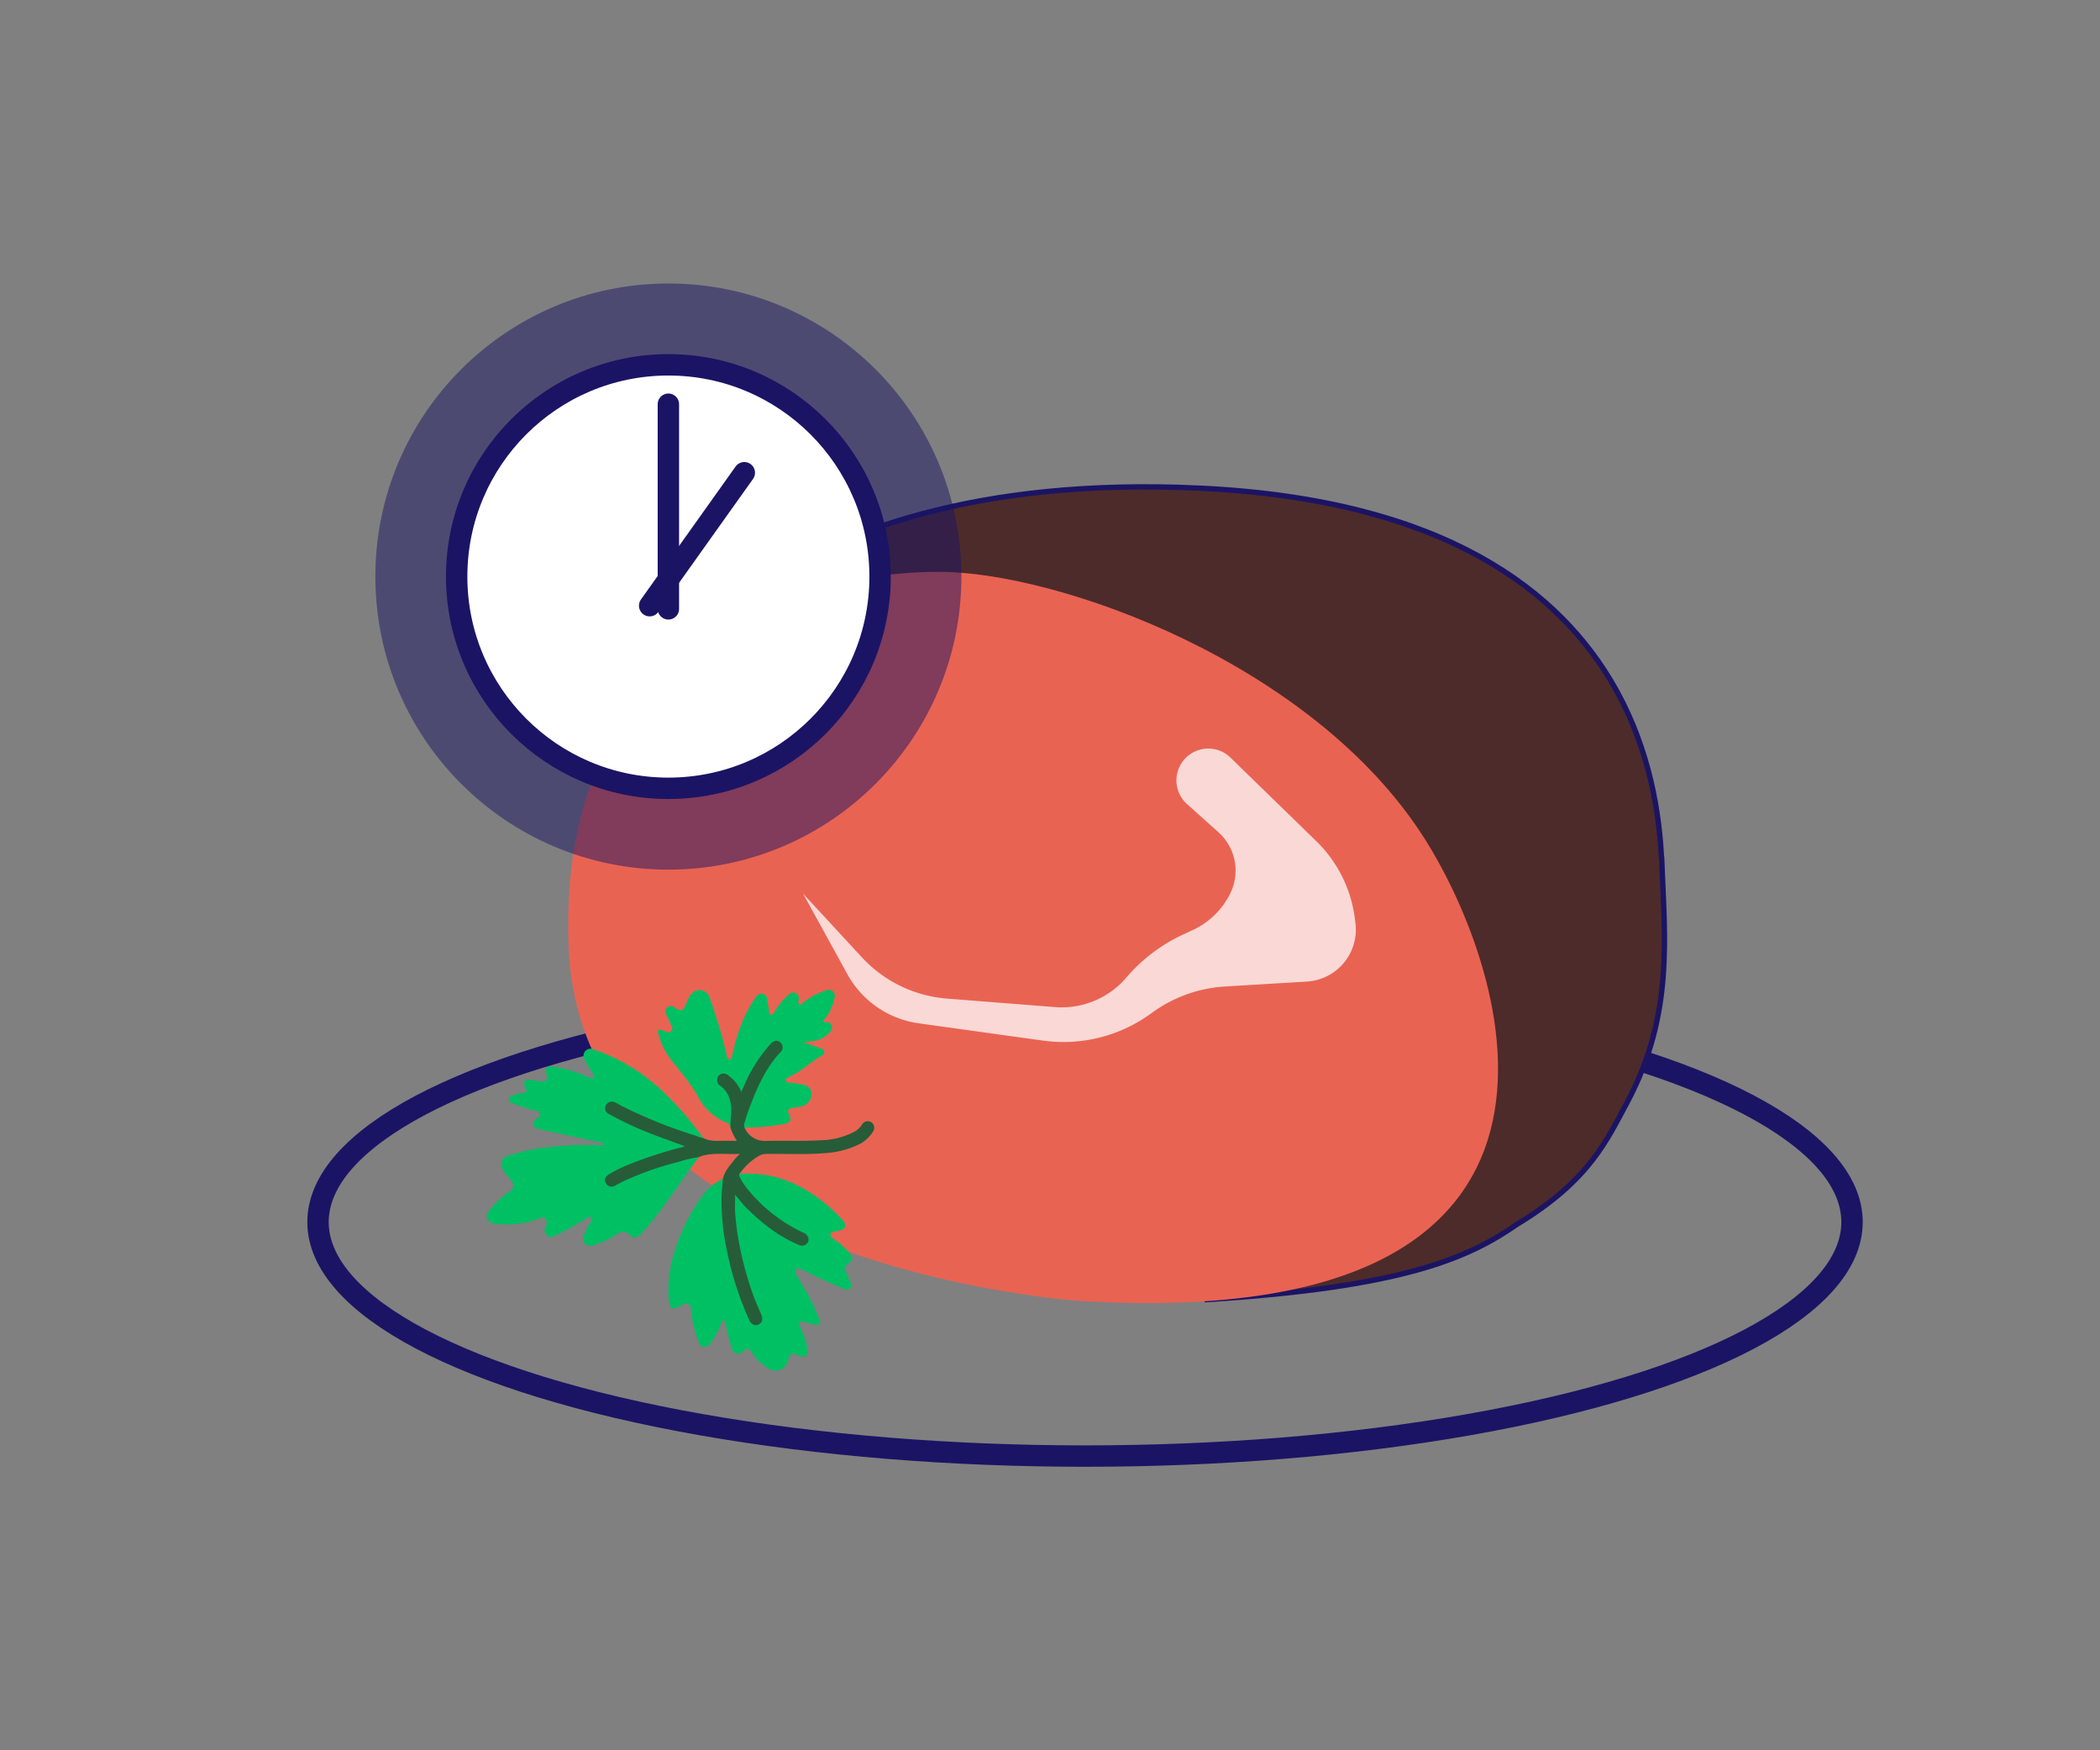
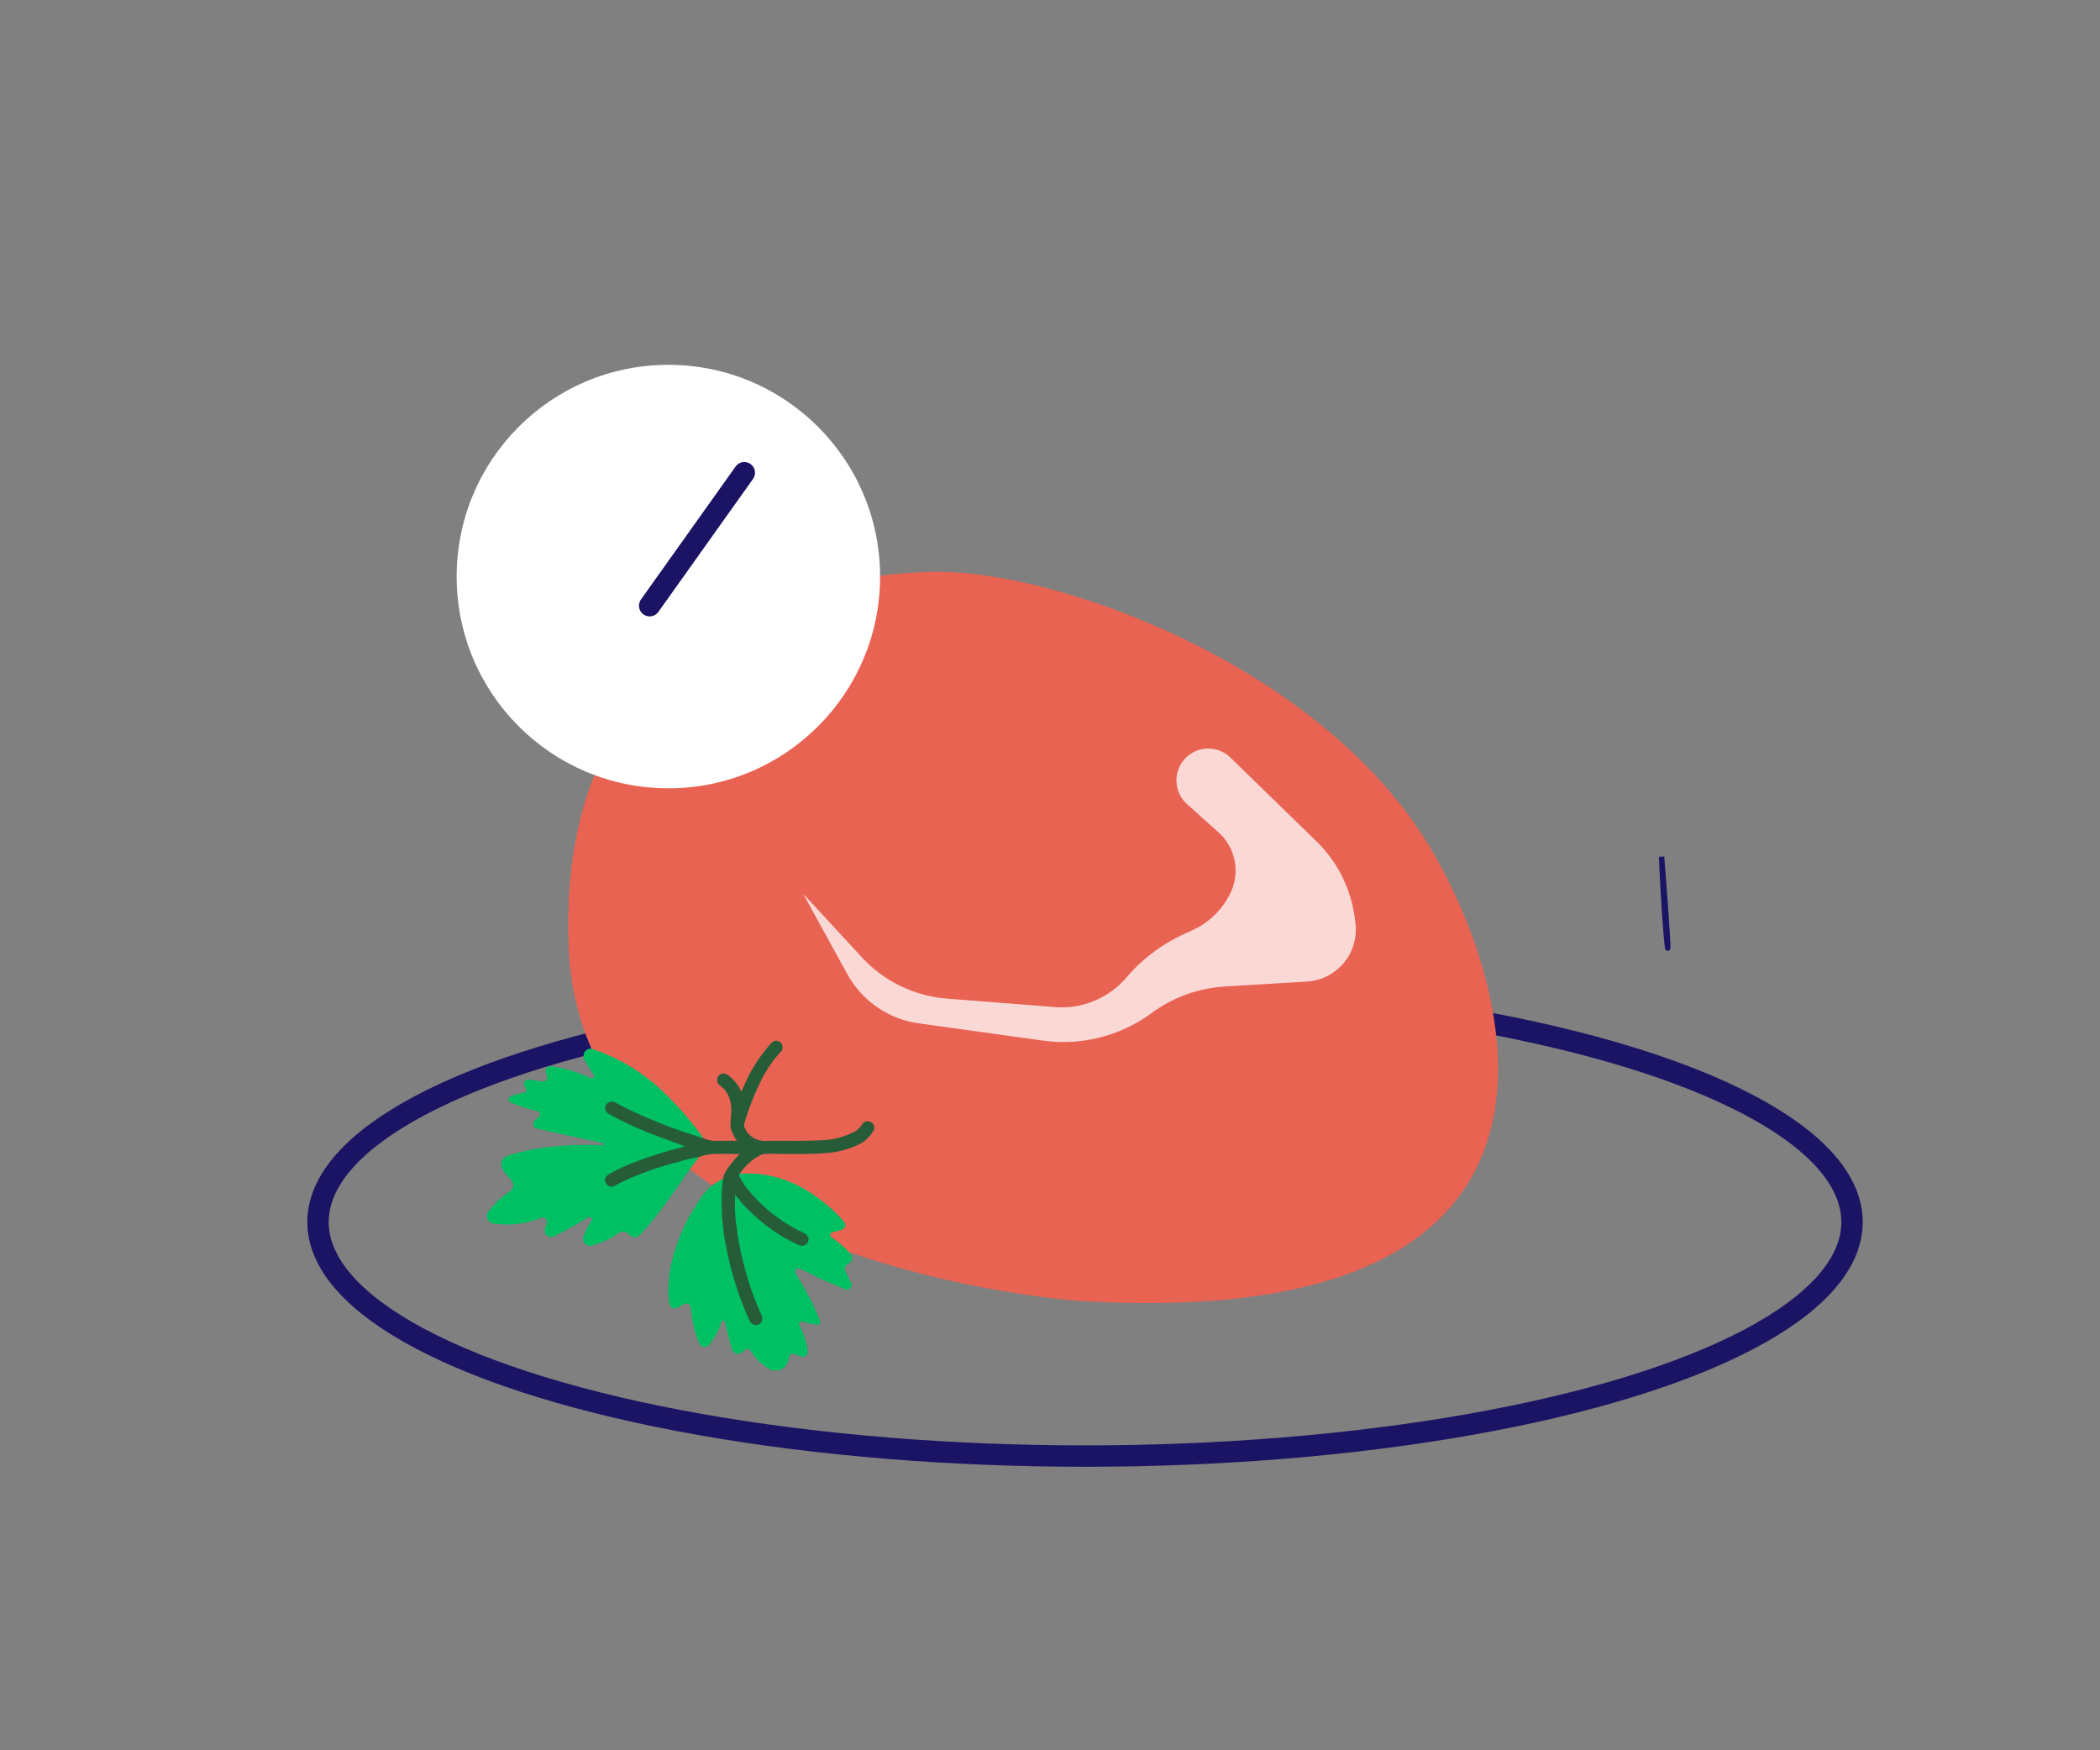
<svg xmlns="http://www.w3.org/2000/svg" viewBox="0 0 600 500">
  <rect x="0" y="0" width="600" height="500" fill="#808080" stroke="none" />
  <defs>
    <style>.cls-1{isolation:isolate;}.cls-2{fill:none;stroke-linecap:round;stroke-linejoin:round;stroke-width:6.113px;}.cls-2,.cls-3{stroke:#1b1464;}.cls-3{fill:#4d2b2a;stroke-miterlimit:10;stroke-width:1.528px;}.cls-4{fill:#e96353;}.cls-5{fill:#00c064;}.cls-6{fill:#275c39;}.cls-7{fill:#f9d8d5;}.cls-8{fill:#1b1464;mix-blend-mode:multiply;opacity:0.5;}.cls-9{fill:#fff;}</style>
  </defs>
  <g class="cls-1">
    <g id="Esiplaan">
      <ellipse class="cls-2" cx="310.006" cy="349.11" rx="219.146" ry="66.845" />
-       <path class="cls-3" d="M474.743,244.734c-.008.123-.028.241-.036.364-.621-12.904-3.336-30.451-12.721-47.566-.176-.32-.356-.646-.536-.966-15.533-27.575-48.604-53.743-118.32-57.095-129.021-6.198-160.913,63.311-160.913,63.311,97.137-11.676,148.077,8.153,174.202,37.388.198.219.395.444.584.667,18.863,21.508,24.508,47.971,25.329,70.704.958,26.573-38.825,57.196-37.621,59.709,56.23-3.514,74.908-11.9,88.738-21.525,21.086-12.74,25.809-24.46,31.629-35.144C478.257,289.541,475.622,268.016,474.743,244.734Z" />
+       <path class="cls-3" d="M474.743,244.734C478.257,289.541,475.622,268.016,474.743,244.734Z" />
      <path class="cls-4" d="M308.365,371.626s-142.328-9.243-145.914-101.14,71.724-107.138,105.793-107.138,106.69,26,138.568,75.883C431.054,277.165,465.934,381.21,308.365,371.626Z" />
-       <path class="cls-4" d="M304.309,360.652s-127.284-8.266-130.491-90.45,64.143-95.814,94.611-95.814S363.841,197.64,392.35,242.251C414.029,276.175,445.223,369.223,304.309,360.652Z" />
      <path class="cls-5" d="M139.122,346.729a25.476,25.476,0,0,1,6.339-6.251c1.467-1.024,1.561-2.302.339-3.646a19.998,19.998,0,0,1-1.957-2.439c-1.198-1.82-.643-3.608,1.398-4.283a57.042,57.042,0,0,1,11.373-2.402,89.877,89.877,0,0,1,15.303-.52c.279.015.683.054.655-.334-.027-.381-.474-.361-.773-.426q-7.058-1.531-14.118-3.054c-1.334-.29-2.664-.602-3.991-.924-.61-.148-1.194-.385-1.349-1.086a1.635,1.635,0,0,1,.725-1.579c.503-.472,1.374-.777,1.175-1.652-.2-.882-1.139-.79-1.784-.956a54.61,54.61,0,0,1-6.03-2.019c-.549-.212-1.104-.445-1.071-1.175.03-.679.58-.814,1.09-1.025a14.367,14.367,0,0,1,3.241-.784c.761-.123.857-.543.577-1.16-.089-.196-.212-.377-.305-.571-.574-1.197-.078-2.012,1.232-1.996a17.807,17.807,0,0,1,2.986.423c1.91.35,2.515-.345,1.917-2.158-.493-1.497.224-2.272,1.798-2.038a36.73,36.73,0,0,1,10.392,3.12c.42.199.876.443,1.292.005.474-.5.006-.87-.245-1.22a24.19,24.19,0,0,1-2.262-3.794,2.136,2.136,0,0,1,.132-2.519,2.066,2.066,0,0,1,2.47-.468,53.843,53.843,0,0,1,19.368,11.664,91.685,91.685,0,0,1,11.897,13.656c-.332.3-.673.131-1.012.019-5.37-1.768-10.706-3.633-15.909-5.85a75.464,75.464,0,0,1-7.664-3.736,5.302,5.302,0,0,0-.572-.303,1.696,1.696,0,0,0-2.395.734c-.364.798-.033,1.533.964,2.112a72.944,72.944,0,0,0,7.936,3.915q6.107,2.616,12.411,4.725a3.153,3.153,0,0,1,.305.108c.286.13.731.175.734.532.004.426-.453.513-.792.603-2.505.667-5.004,1.356-7.47,2.155a75.075,75.075,0,0,0-12.496,5.051,6.476,6.476,0,0,0-.999.64c-.786.63-.974,1.267-.586,1.959a1.55,1.55,0,0,0,2.134.677c.972-.383,1.858-.946,2.803-1.393a87.378,87.378,0,0,1,14.209-5.105c1.908-.527,3.815-1.064,5.748-1.496.47-.105.972-.375,1.416.087-5.624,7.279-10.306,15.27-16.646,22.008-1.102,1.171-2.048,1.244-3.244.157a2.308,2.308,0,0,0-3.305-.292,25.906,25.906,0,0,1-6.787,3.242,2.275,2.275,0,0,1-2.591-.427,2.209,2.209,0,0,1-.213-2.597,24.49,24.49,0,0,1,1.821-3.54c.225-.374.644-.792.145-1.241-.453-.407-.89-.088-1.275.154a102.783,102.783,0,0,1-9.049,5.028,1.909,1.909,0,0,1-2.3-.152,1.831,1.831,0,0,1-.461-2.166c.06-.17.113-.341.165-.513q.079-.258.149-.518a1.433,1.433,0,0,0-.276-1.602,1.373,1.373,0,0,0-1.523-.102,25.553,25.553,0,0,1-6.459,1.639,27.364,27.364,0,0,1-6.885-.097,2.663,2.663,0,0,1-1.845-1.501Z" />
      <path class="cls-5" d="M211.496,335.063c.218.369.577.229.877.216,7.925-.33,14.912,2.23,21.235,6.862a44.47,44.47,0,0,1,7.214,6.483c1.141,1.299.898,2.305-.729,2.823a17.842,17.842,0,0,1-1.885.45c-.452.091-.844.238-.948.741-.106.513.23.814.599,1.053a23.659,23.659,0,0,1,4.725,4.084c1.257,1.395,1.176,2.281-.362,3.331a1.549,1.549,0,0,0-.596,2.225c.482.965.94,1.942,1.405,2.915a1.398,1.398,0,0,1-.124,1.791,1.53,1.53,0,0,1-1.811.116c-3.59-1.486-7.163-3.009-10.614-4.802-.511-.265-1.032-.51-1.544-.774-.505-.26-1.01-.451-1.473.058-.452.496-.258.97.041,1.472,1.014,1.699,2.024,3.401,2.998,5.123a65.89,65.89,0,0,1,3.611,7.716c.162.4.373.818.06,1.224-.319.414-.749.265-1.189.207a20.109,20.109,0,0,1-3.356-.784c-.407-.126-.798-.205-1.098.137a.948.948,0,0,0,.002,1.113,24.624,24.624,0,0,1,2.132,6.315c.139.765.286,1.521-.406,2.094-.657.544-1.354.291-2.035.011-.233-.096-.465-.193-.702-.28-1.513-.56-1.908-.34-2.204,1.224a3.777,3.777,0,0,1-5.922,2.635,14.095,14.095,0,0,1-4.601-4.482c-.858-1.327-1.365-1.363-2.538-.291-1.305,1.193-2.662.811-3.198-.903-.718-2.3-1.293-4.637-1.791-6.994-.079-.372-.044-.891-.567-.916-.508-.024-.561.502-.685.851a21.351,21.351,0,0,1-3.216,5.836,1.79,1.79,0,0,1-1.743.839,1.743,1.743,0,0,1-1.408-1.322,32.422,32.422,0,0,1-2.192-9.306c-.136-1.758-1.069-2.244-2.518-1.355-2.752,1.689-3.665,1.26-3.895-1.968a34.702,34.702,0,0,1,1.224-11.748,54.455,54.455,0,0,1,8.24-17.238,14.836,14.836,0,0,1,6.032-5.079,1.109,1.109,0,0,1,.239,1.105c-.792,5.85-.148,11.632.861,17.389a92.794,92.794,0,0,0,5.044,17.851c.525,1.34,1.131,2.65,1.72,3.963a1.591,1.591,0,0,0,2.092,1.009,1.617,1.617,0,0,0,.792-2.273c-1.016-2.463-2.094-4.898-2.949-7.428a88.917,88.917,0,0,1-4.21-18.166,51.424,51.424,0,0,1-.4-7.321c.006-.252-.011-.505.018-.756.036-.315-.002-.723.382-.812.297-.069.503.233.688.451a59.135,59.135,0,0,0,4.501,4.794,47.673,47.673,0,0,0,11.415,8.086,9.323,9.323,0,0,0,1.903.76,1.486,1.486,0,0,0,1.855-.707,1.539,1.539,0,0,0-.6-1.985,6.357,6.357,0,0,0-1.227-.678,43.947,43.947,0,0,1-12.528-9.086,26.59,26.59,0,0,1-4.807-6.215C211.043,336.201,210.499,335.528,211.496,335.063Z" />
-       <path class="cls-5" d="M208.703,322.096c-.064-.847-.603-1.19-1.34-1.512a15.718,15.718,0,0,1-7.786-7.034c-2.08-3.875-4.962-7.14-7.658-10.555a20.151,20.151,0,0,1-3.796-7.563c-.104-.407-.394-.862-.019-1.212.343-.321.741.026,1.104.129.415.117.821.265,1.232.398a1.106,1.106,0,0,0,1.434-1.635c-.508-1.112-.991-2.234-1.498-3.346a1.546,1.546,0,0,1,2.401-1.924c1.626,1.179,2.451.936,3.172-.928a17.858,17.858,0,0,1,1.121-2.329,3.058,3.058,0,0,1,5.722.508,151.234,151.234,0,0,1,4.413,14.544c.164.663.29,1.336.477,1.991.121.424.123,1.026.773.997.559-.025.596-.554.689-.963a63.368,63.368,0,0,1,1.967-7.17,37.252,37.252,0,0,1,4.816-9.613c.478-.658.995-1.177,1.859-1.014a1.773,1.773,0,0,1,1.426,1.686c.175,1.136.36,2.27.52,3.408.051.364.05.751.471.884.49.154.711-.203.919-.555a21.692,21.692,0,0,1,4.204-5.173,1.764,1.764,0,0,1,2.076-.391,1.629,1.629,0,0,1,.806,1.744c-.018.477-.366,1.123.142,1.408.573.32.953-.351,1.348-.655a20.318,20.318,0,0,1,6.276-3.287,1.768,1.768,0,0,1,2.451,2.191,13.827,13.827,0,0,1-2.858,6.09c-.15.184-.395.325-.364.642.273.234.611.112.916.118a1.468,1.468,0,0,1,1.485.875,1.707,1.707,0,0,1-.331,1.81,7.509,7.509,0,0,1-5.297,2.782c-.699.077-1.397.154-2.423.267,1.848.674,3.385,1.253,4.937,1.792.551.191.979.434,1.049,1.073.068.62-.432.773-.822,1.002-2.582,1.515-4.805,3.552-7.382,5.071-.681.401-1.393.751-2.095,1.116-.36.187-.758.381-.689.855.076.532.559.635.989.663a27.595,27.595,0,0,1,3.314.43c2.021.379,2.952,1.22,3.027,2.775a3.595,3.595,0,0,1-2.79,3.526,12.55,12.55,0,0,1-2.543.459c-1.329.113-1.692.821-1.052,1.956.736,1.305.268,2.341-1.194,2.603a58.34,58.34,0,0,1-10.613,1.055c-.303-.002-.659-.14-.888.208-.803-.377-.441-1.053-.326-1.577a37.227,37.227,0,0,1,1.756-5.326c1.895-4.918,4.061-9.692,7.457-13.802.367-.444.79-.84,1.126-1.308a1.533,1.533,0,0,0-.062-2.226,1.501,1.501,0,0,0-2.213.199,37.03,37.03,0,0,0-4.96,6.646,43.446,43.446,0,0,0-3.1,6.163c-.139.335-.195.861-.695.84-.405-.017-.494-.472-.671-.777a10.169,10.169,0,0,0-3.406-3.828,1.659,1.659,0,0,0-2.165.252,1.599,1.599,0,0,0,.268,2.232,3.459,3.459,0,0,0,.408.353,6.951,6.951,0,0,1,2.46,3.589,11.693,11.693,0,0,1,.409,5.546C208.929,320.21,209.315,321.225,208.703,322.096Z" />
      <path class="cls-6" d="M208.703,322.096c-.07-2.604.643-5.212-.143-7.818a7.023,7.023,0,0,0-2.583-3.969,2.017,2.017,0,0,1-1.057-2.181,1.854,1.854,0,0,1,2.899-1.114,10.837,10.837,0,0,1,3.974,4.879c.933-1.958,1.681-3.873,2.692-5.662a43.305,43.305,0,0,1,5.728-8.065c.952-1.037,1.935-1.12,2.827-.325a1.882,1.882,0,0,1-.111,2.788c-3.978,4.274-6.348,9.454-8.41,14.812a49.191,49.191,0,0,0-1.782,5.309,1.739,1.739,0,0,0,.066,1.545,6.319,6.319,0,0,0,6.214,3.622c5.145-.104,10.296.12,15.436-.187a21.451,21.451,0,0,0,9.729-2.475,5.882,5.882,0,0,0,2.094-1.976,1.864,1.864,0,1,1,3.211,1.888,9.82,9.82,0,0,1-4.661,4.019,25.916,25.916,0,0,1-9.275,2.24c-5.534.433-11.08.151-16.621.202a4.031,4.031,0,0,0-2.042.543,17.017,17.017,0,0,0-5.393,4.894c-.442.381-.344.781-.108,1.246a19.935,19.935,0,0,0,2.662,3.917,44.818,44.818,0,0,0,15.412,11.891,2.382,2.382,0,0,1,1.439,1.373,1.676,1.676,0,0,1-.475,1.876,1.926,1.926,0,0,1-2.123.289,38.935,38.935,0,0,1-7.695-4.322,58.752,58.752,0,0,1-7.128-6.074c-1.208-1.148-2.205-2.517-3.447-3.96,0,1.98-.125,3.768.028,5.531a84.266,84.266,0,0,0,1.181,8.724,97.712,97.712,0,0,0,3.813,14.005c.708,2.003,1.576,3.936,2.411,5.884.595,1.387.349,2.412-.781,2.941-1.027.48-2.049-.057-2.636-1.343a91.702,91.702,0,0,1-6.324-19.644,68.321,68.321,0,0,1-1.571-15.273c.039-1.788.254-3.572.388-5.358.48-2.231,2.004-3.836,3.345-5.546.39-.497.865-.929,1.507-1.609-3.823.226-7.404-.429-10.91.614a7.944,7.944,0,0,0-.786.325,33.698,33.698,0,0,0-5.844,1.364,88.333,88.333,0,0,0-16.206,5.762c-.647.309-1.256.699-1.901,1.013a1.839,1.839,0,0,1-2.666-.763c-.495-.883-.217-1.769.862-2.445a42.09,42.09,0,0,1,6.8-3.245,115.956,115.956,0,0,1,14.241-4.542c.202-.052.393-.147.696-.262-2.861-1.05-5.616-2.031-8.349-3.072a94.966,94.966,0,0,1-13.305-6.114,1.776,1.776,0,0,1-.944-2.43,1.903,1.903,0,0,1,2.541-.946c.66.274,1.263.682,1.9,1.014a138.472,138.472,0,0,0,21.373,8.582,7.517,7.517,0,0,0,2.04.653,8.731,8.731,0,0,0,3.764.788c1.893-.038,3.787-.01,5.842-.01A14.211,14.211,0,0,1,208.703,322.096Z" />
      <path class="cls-7" d="M229.441,255.277l12.654,23.008a27.615,27.615,0,0,0,20.393,14.044l35.499,4.937a42.49,42.49,0,0,0,31.036-7.862l0,0a39.38,39.38,0,0,1,20.968-7.59l23.416-1.413A14.876,14.876,0,0,0,387.259,263.608l-.188-1.431a37.312,37.312,0,0,0-10.964-21.86l-24.546-23.897a9.092,9.092,0,0,0-14.566,2.635l0,0a9.092,9.092,0,0,0,2.153,10.649l8.99,8.062a14.7,14.7,0,0,1,3.401,17.382l0,0a22.434,22.434,0,0,1-10.707,10.516l-2.909,1.353a47.504,47.504,0,0,0-16.092,12.226l0,0a24.31,24.31,0,0,1-20.393,8.45l-30.884-2.428a37.03,37.03,0,0,1-24.296-11.787Z" />
-       <circle class="cls-8" cx="190.965" cy="164.708" r="83.72" />
      <circle class="cls-9" cx="190.965" cy="164.708" r="60.489" />
-       <circle class="cls-2" cx="190.965" cy="164.708" r="60.489" />
-       <line class="cls-2" x1="190.965" y1="115.473" x2="190.965" y2="173.93" />
      <line class="cls-2" x1="212.659" y1="135.044" x2="185.619" y2="173.026" />
    </g>
  </g>
</svg>